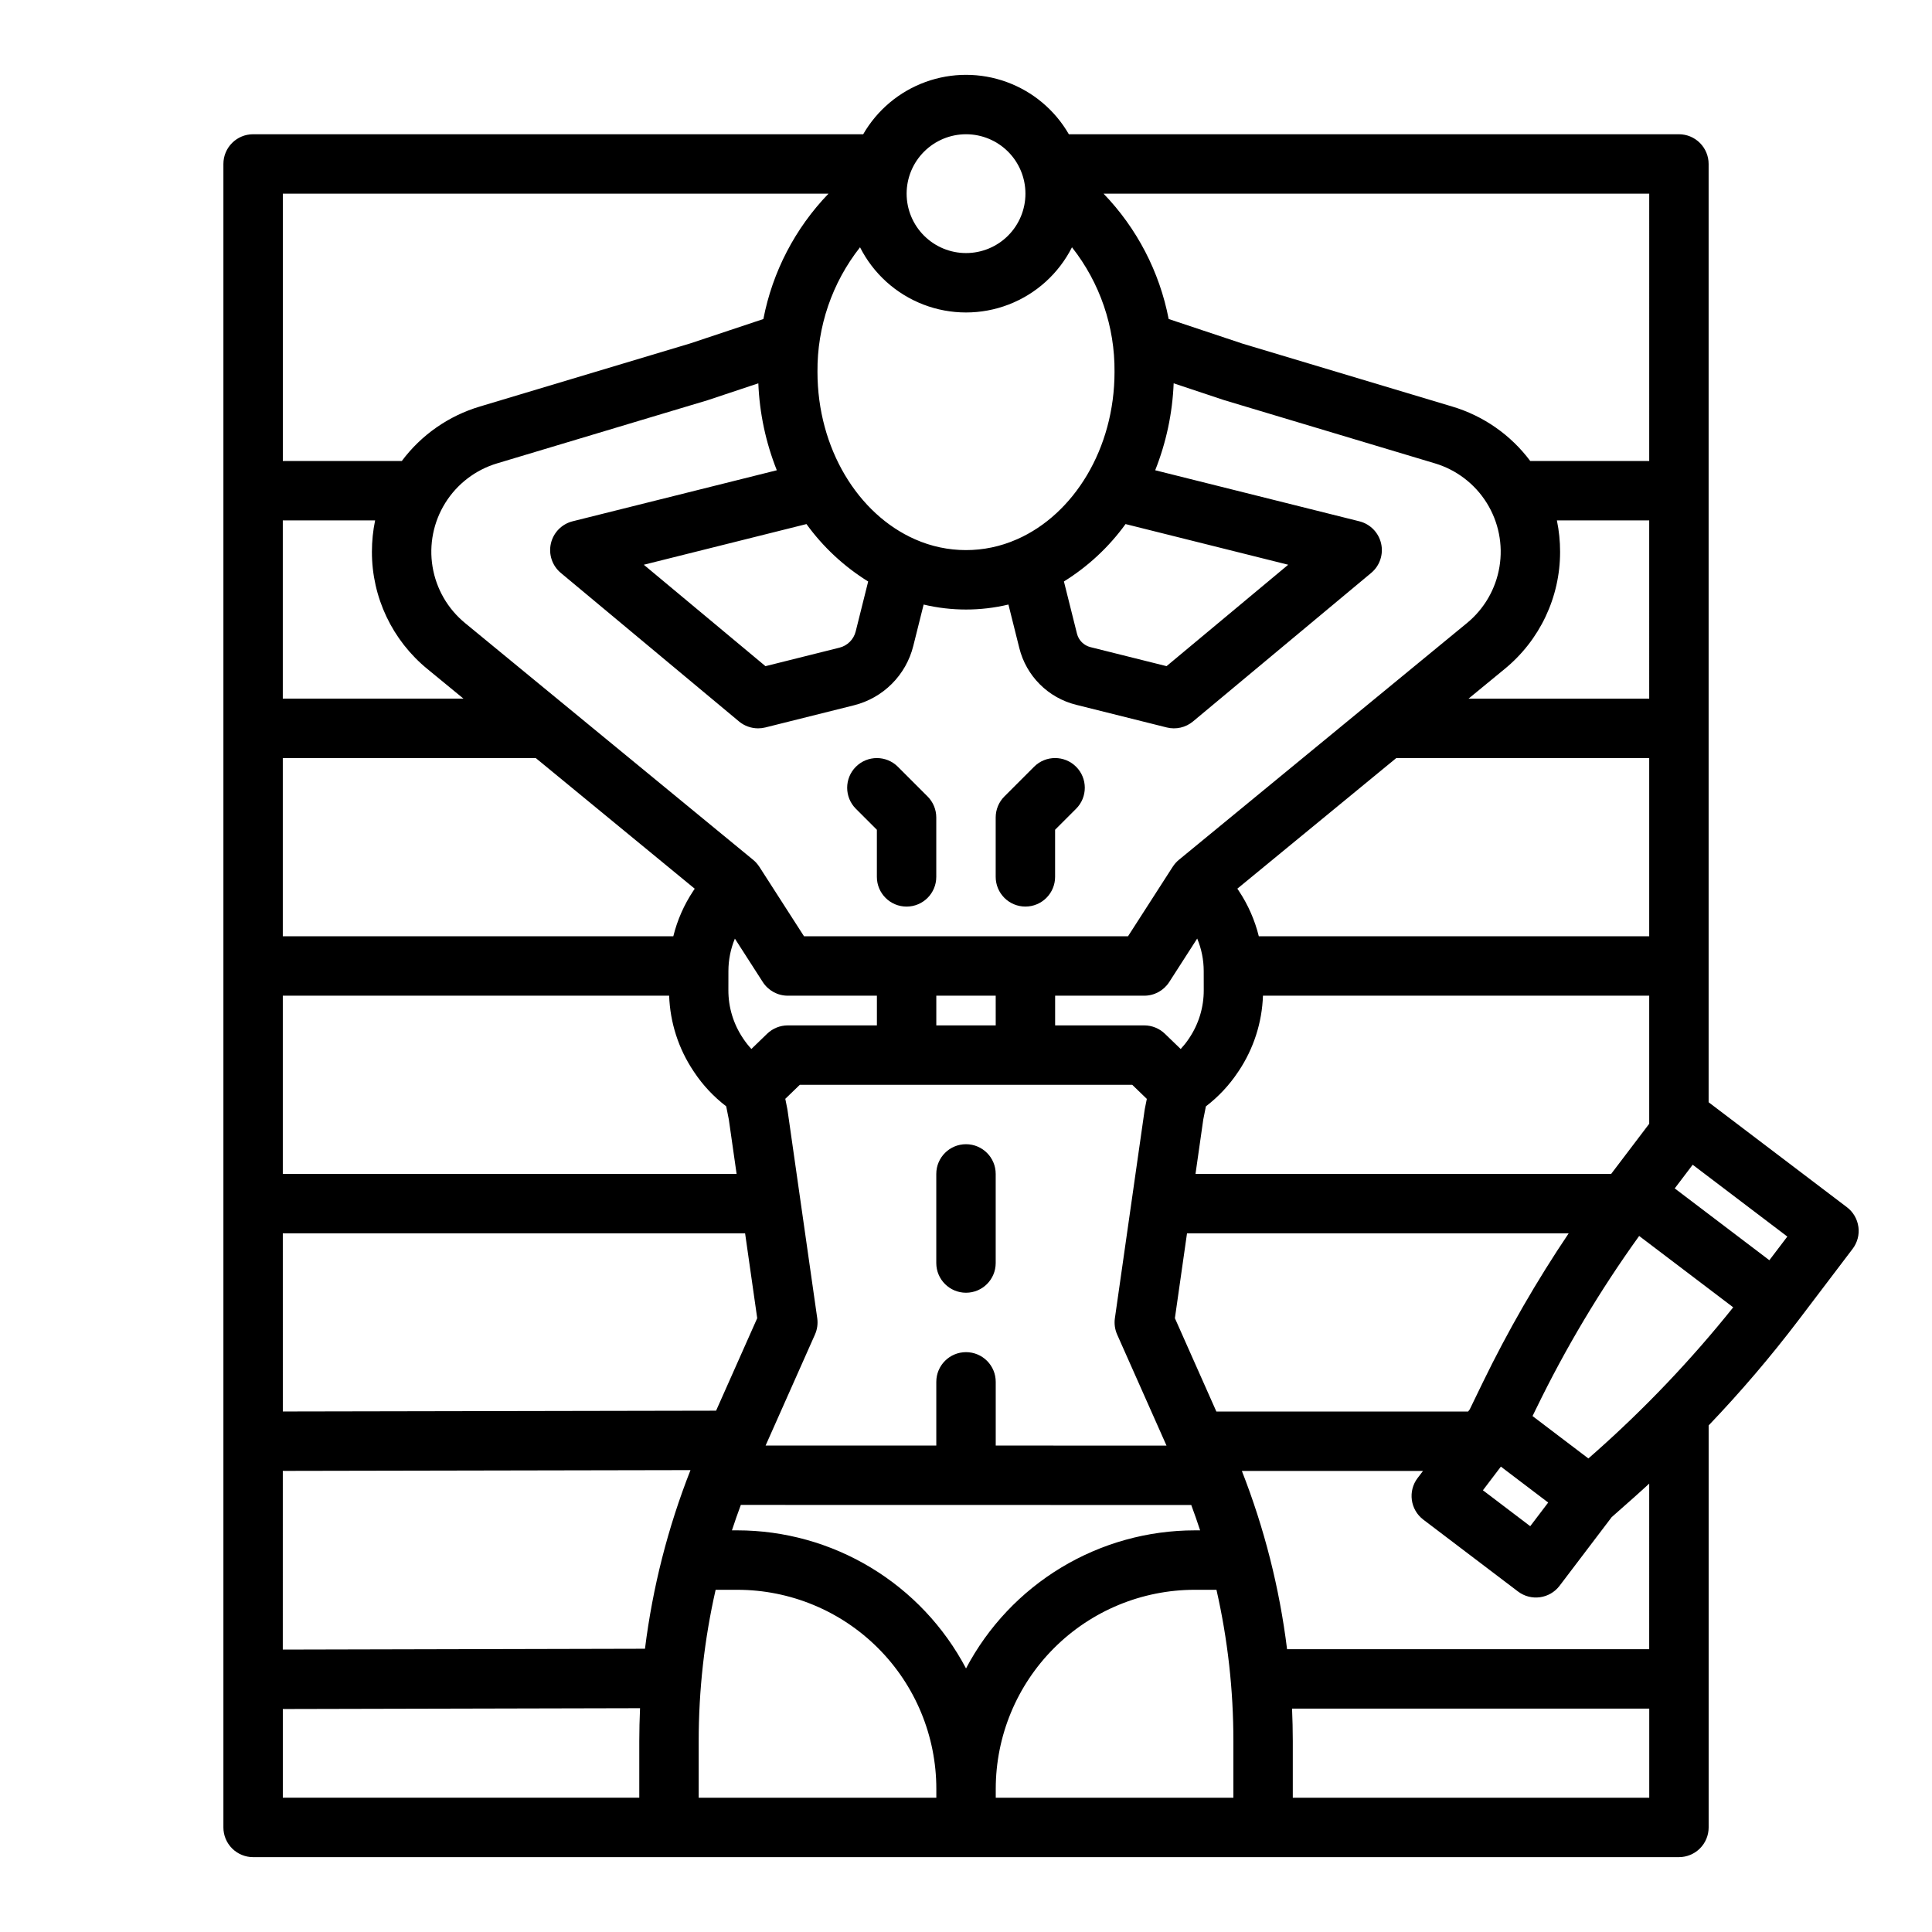
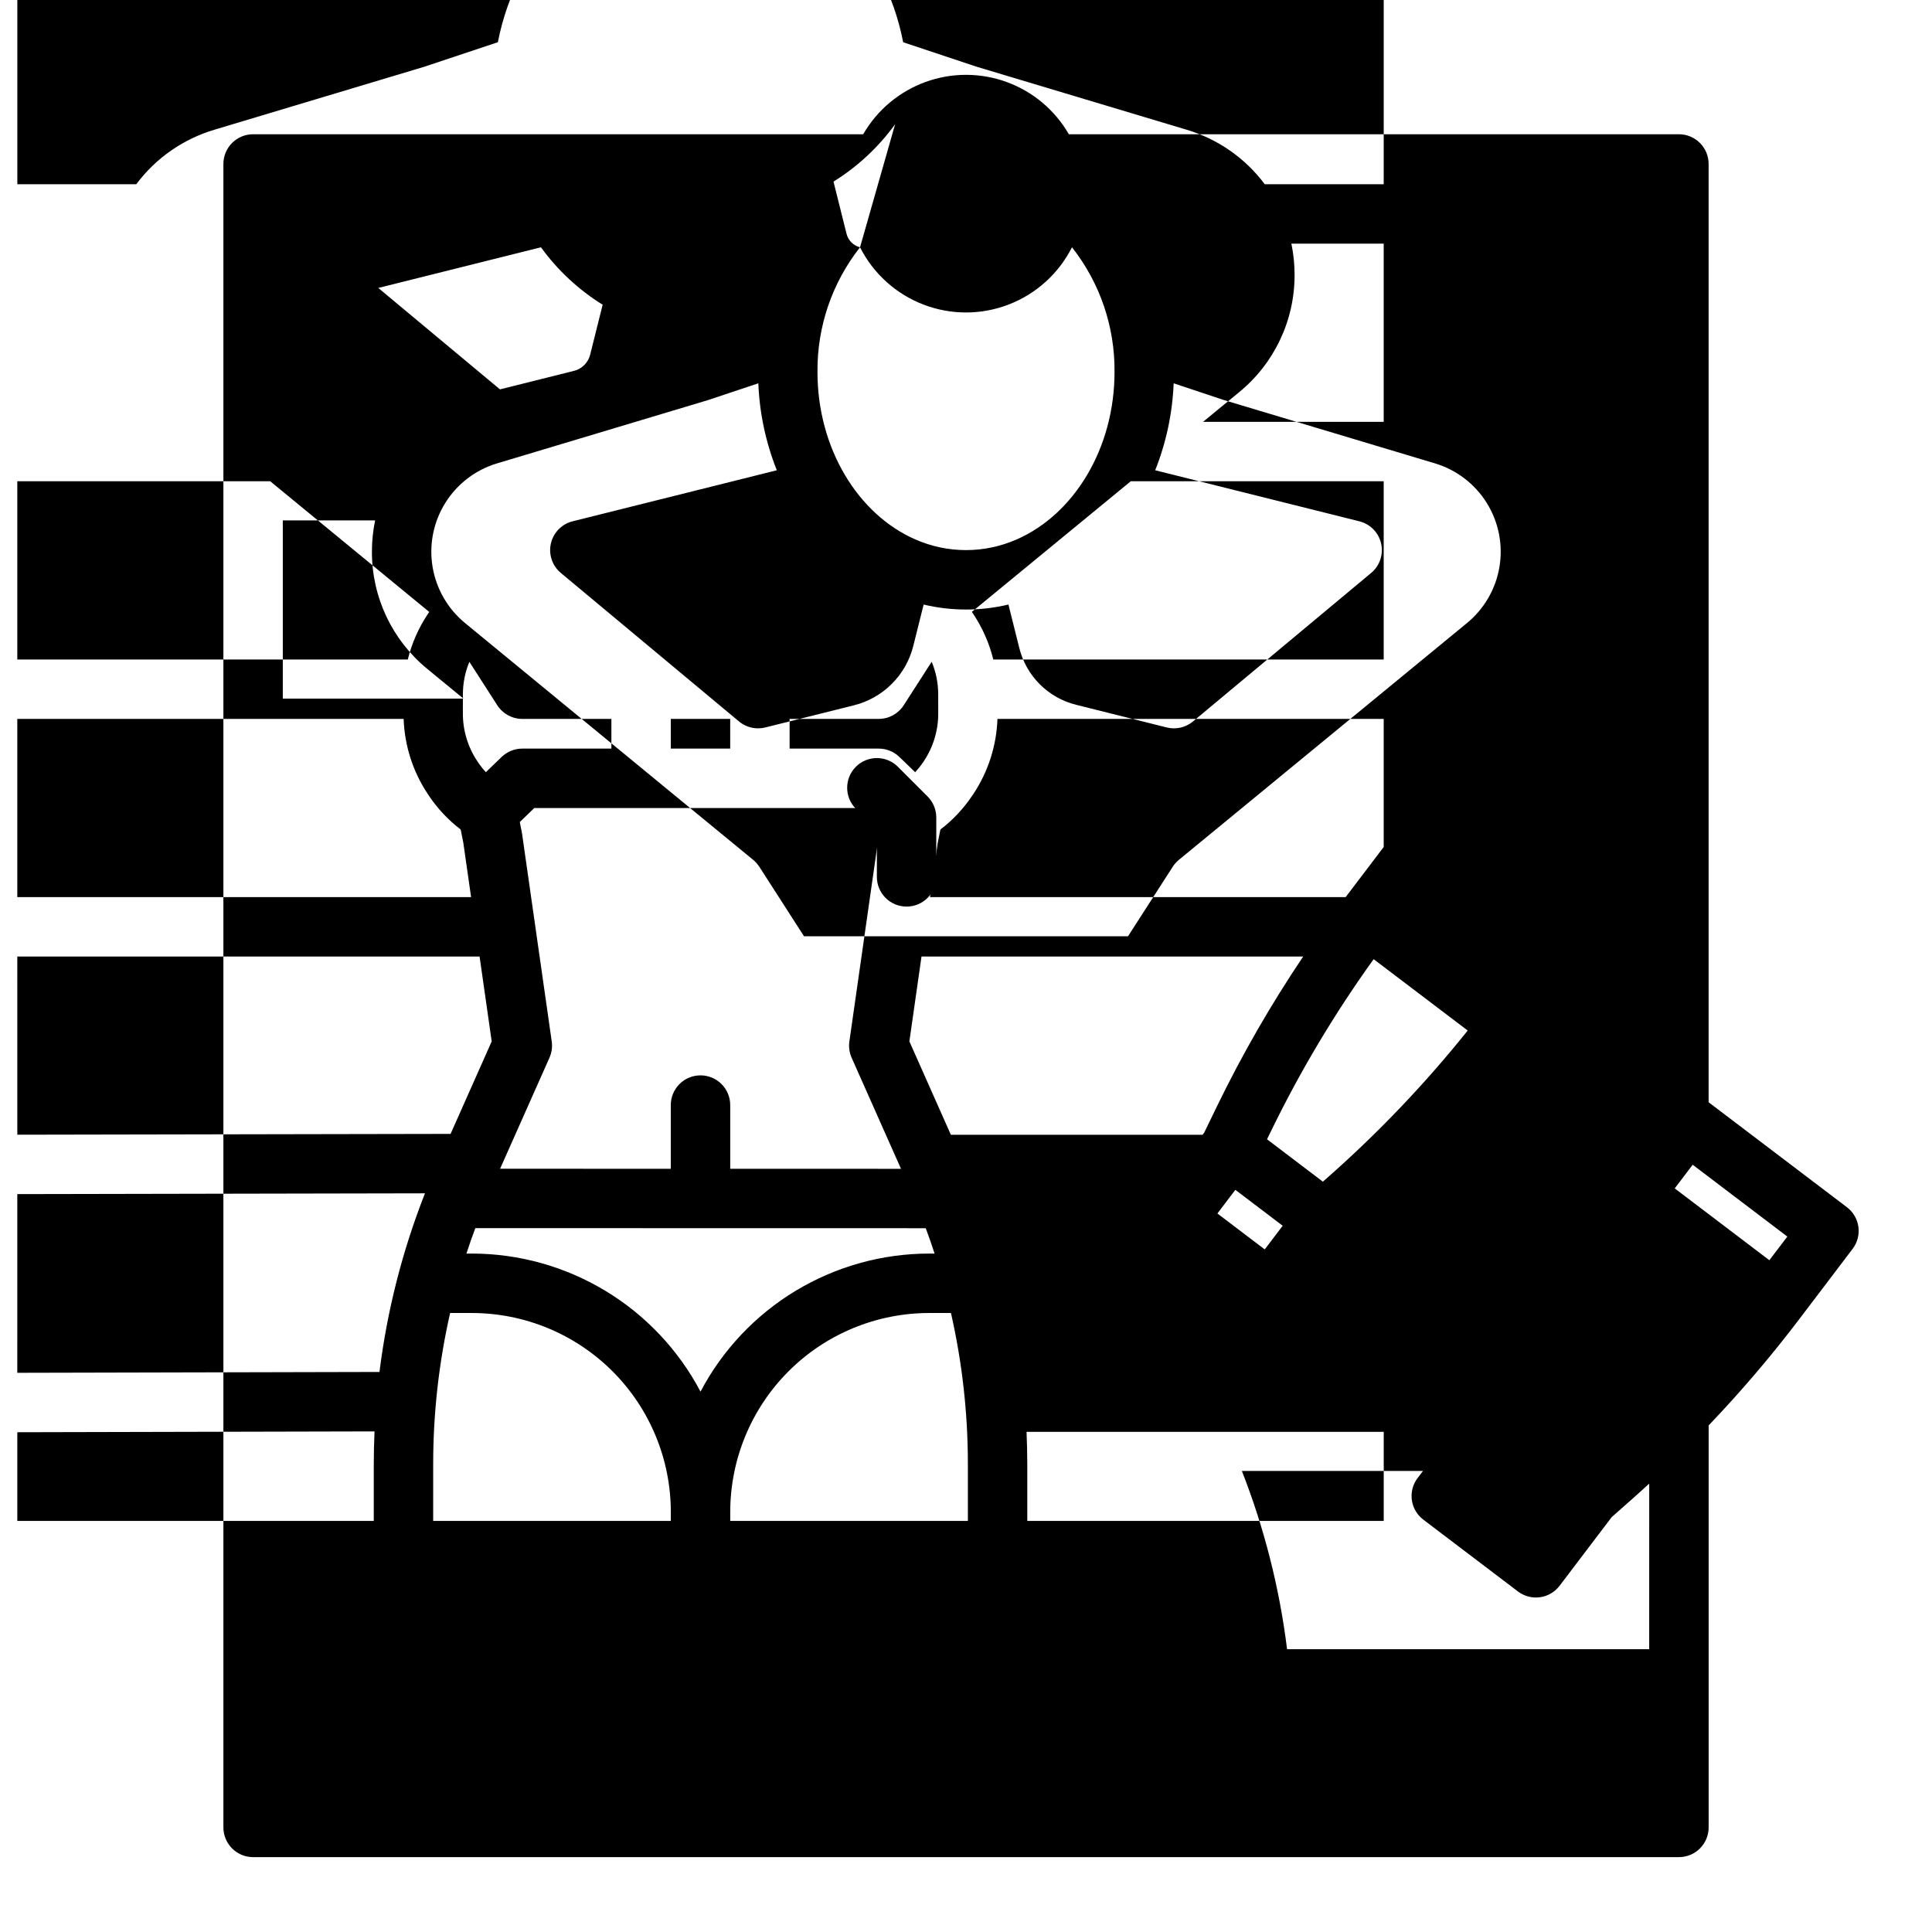
<svg xmlns="http://www.w3.org/2000/svg" fill="#000000" width="800px" height="800px" version="1.1" viewBox="144 144 512 512">
  <g>
    <path d="m376.38 363.9v12.484c0 4.348 3.523 7.871 7.871 7.871s7.871-3.523 7.871-7.871v-15.746c0-2.086-0.828-4.09-2.305-5.566l-7.871-7.871c-3.074-3.074-8.059-3.074-11.133 0-3.074 3.074-3.074 8.059 0 11.133z" />
-     <path d="m415.74 384.25c2.09 0 4.09-0.828 5.566-2.305 1.477-1.477 2.305-3.481 2.305-5.566v-12.484l5.566-5.566c3.074-3.074 3.074-8.059 0-11.133-3.074-3.074-8.059-3.074-11.133 0l-7.871 7.871c-1.477 1.477-2.305 3.481-2.305 5.566v15.746c0 2.086 0.828 4.09 2.305 5.566 1.477 1.477 3.481 2.305 5.566 2.305z" />
-     <path d="m636.49 469.12c-0.281-2.066-1.375-3.938-3.039-5.199l-36.648-27.812v-248.66c0-2.086-0.832-4.09-2.309-5.566-1.477-1.477-3.477-2.305-5.566-2.305h-161.67c-3.695-6.41-9.531-11.312-16.484-13.844-6.953-2.535-14.578-2.535-21.531 0-6.953 2.531-12.789 7.434-16.488 13.844h-161.68c-4.348 0-7.871 3.523-7.871 7.871v440.84c0 2.086 0.828 4.09 2.305 5.566 1.477 1.473 3.477 2.305 5.566 2.305h377.86c2.09 0 4.09-0.832 5.566-2.305 1.477-1.477 2.309-3.481 2.309-5.566v-106.54c8.48-8.871 16.453-18.215 23.883-27.988l14.277-18.812c1.262-1.66 1.812-3.758 1.527-5.828zm-23.59 8.852-0.59-0.449-24.488-18.586 4.758-6.269 25.082 19.035zm-31.844 103.08h-95.969c-2-16.184-6.023-32.051-11.977-47.23h47.996l-1.422 1.871v-0.004c-2.629 3.465-1.953 8.402 1.512 11.031l25.082 19.035c3.461 2.629 8.398 1.953 11.027-1.508l13.809-18.191 5.894-5.215c1.363-1.207 2.703-2.441 4.051-3.672zm-362.11-299.14h24.465c-0.566 2.731-0.848 5.512-0.848 8.301-0.023 12.055 5.387 23.477 14.727 31.098l9.535 7.832h-47.879zm126.02-36.332c0.316 7.902 1.973 15.691 4.898 23.043l-54.105 13.523c-2.875 0.719-5.106 2.992-5.766 5.883-0.66 2.891 0.355 5.906 2.633 7.801l47.219 39.359v0.004c1.426 1.18 3.219 1.824 5.066 1.824 0.645 0 1.285-0.078 1.91-0.234l23.465-5.867c3.809-0.949 7.285-2.914 10.062-5.691 2.773-2.773 4.742-6.25 5.688-10.059l2.738-10.949v-0.004c7.387 1.758 15.086 1.758 22.473-0.004l2.883 11.527c0.902 3.637 2.781 6.957 5.43 9.605 2.648 2.648 5.969 4.527 9.605 5.43l24.039 6.012c2.438 0.609 5.019 0.02 6.953-1.59l47.219-39.359c2.277-1.898 3.297-4.914 2.633-7.805-0.66-2.887-2.887-5.16-5.766-5.879l-54.102-13.527c2.922-7.348 4.578-15.141 4.894-23.043l13.324 4.441c0.074 0.023 0.152 0.051 0.227 0.07l55.695 16.707c5.695 1.707 10.574 5.434 13.719 10.477 3.148 5.047 4.348 11.066 3.375 16.93-0.969 5.867-4.047 11.18-8.648 14.941l-76.309 62.719v-0.004c-0.629 0.52-1.168 1.129-1.609 1.812 0 0.008-0.008 0.008-0.016 0.016l-11.855 18.43h-85.867l-11.84-18.418c-0.016-0.027-0.035-0.055-0.059-0.078-0.43-0.656-0.957-1.246-1.566-1.746l-76.336-62.742h0.004c-4.602-3.766-7.672-9.074-8.641-14.941-0.969-5.863 0.234-11.879 3.379-16.922 3.148-5.043 8.023-8.766 13.715-10.473l55.691-16.707c0.074-0.023 0.152-0.047 0.227-0.07zm26.953-36.047c3.519 6.961 9.496 12.367 16.777 15.172 7.277 2.805 15.336 2.805 22.617 0 7.277-2.805 13.254-8.211 16.773-15.172 7.41 9.402 11.387 21.051 11.277 33.02 0 20.34-10.77 37.719-25.824 44.355-0.031 0.016-0.062 0.023-0.09 0.039l-0.004-0.004c-8.582 3.797-18.371 3.785-26.949-0.023l-0.02-0.008c-15.059-6.633-25.836-24.016-25.836-44.359-0.109-11.969 3.871-23.617 11.277-33.02zm70.363 73.352 43.109 10.777-32.242 26.875-20.164-5.039c-1.762-0.441-3.141-1.816-3.578-3.582l-3.457-13.824c6.383-3.957 11.93-9.125 16.332-15.207zm-68.207 15.219-3.309 13.242c-0.527 2.113-2.18 3.766-4.297 4.293l-19.609 4.902-32.246-26.879 43.109-10.777c4.406 6.09 9.965 11.258 16.355 15.219zm25.93 204.23c-4.348 0-7.875 3.523-7.875 7.871v16.883l-45.234-0.008 13.082-29.422v-0.004c0.602-1.352 0.809-2.844 0.602-4.309l-7.871-55.105c-0.023-0.145-0.047-0.289-0.074-0.43l-0.523-2.609 3.844-3.715h88.102l3.863 3.731-0.52 2.598c-0.027 0.145-0.055 0.289-0.074 0.434l-7.871 55.105v-0.004c-0.207 1.461 0 2.957 0.598 4.309l13.082 29.441-45.258-0.012v-16.883c0-2.09-0.828-4.09-2.305-5.566-1.477-1.477-3.481-2.305-5.566-2.305zm-78.668-94.465h-0.004c0.25 7.121 2.473 14.031 6.43 19.953l0.191 0.289c2.309 3.473 5.18 6.539 8.496 9.07l0.699 3.508 2.059 14.41h-120.26v-47.23zm125.9 0c2.68 0 5.172-1.363 6.621-3.617l7.414-11.531v0.004c1.137 2.727 1.723 5.648 1.727 8.602l0.008 5.047c0.02 4.527-1.316 8.957-3.836 12.719l-0.191 0.285c-0.629 0.926-1.324 1.801-2.082 2.621l-4.191-4.047-0.004-0.004c-1.465-1.414-3.426-2.207-5.465-2.207h-23.617v-7.871zm-39.359 7.871h-15.746v-7.871h15.742zm-31.488 0h-23.617c-2.043 0-4.004 0.793-5.473 2.211l-4.172 4.035c-0.754-0.812-1.441-1.68-2.066-2.598l-0.188-0.285c-2.519-3.758-3.859-8.18-3.844-12.703l0.008-5.078c0.004-2.945 0.586-5.859 1.715-8.578l7.398 11.512c1.449 2.25 3.945 3.613 6.621 3.613h23.617zm-157.44 55.105h122.51l3.211 22.488-10.898 24.512-114.82 0.215zm243.93-30.156 0.699-3.5h0.004c3.312-2.531 6.18-5.598 8.488-9.066l0.195-0.285 0.004-0.004c3.957-5.926 6.184-12.84 6.43-19.965h102.36v33.941l-10.086 13.289h-110.15zm118.18-48.566h-103.46c-1.059-4.285-2.848-8.355-5.293-12.031l-0.395-0.586 42.117-34.613h67.031zm0-62.977h-47.875l9.52-7.824c9.344-7.621 14.762-19.047 14.738-31.105 0.004-2.789-0.281-5.57-0.848-8.301h24.465zm-295.08 15.746 42.133 34.629-0.383 0.574v-0.004c-2.445 3.676-4.238 7.746-5.293 12.031h-103.49v-47.23zm-67.031 188.91 108.04-0.207c-5.988 15.211-10.039 31.117-12.059 47.34l-95.984 0.223zm121.38 9.016 119.37 0.023c0.824 2.231 1.617 4.469 2.348 6.723h-1.414v-0.004c-12.48 0.004-24.719 3.414-35.402 9.859-10.684 6.449-19.406 15.691-25.223 26.73-5.82-11.039-14.543-20.281-25.227-26.727-10.684-6.449-22.922-9.859-35.402-9.863h-1.406c0.734-2.262 1.531-4.508 2.359-6.742zm213.96-0.629-4.758 6.269-12.539-9.52 4.758-6.269 2.289 1.738zm-17.355-31.77-3.438 7.086-0.434 0.57h-66.707l-10.992-24.742 3.211-22.492h101.15c-8.512 12.645-16.129 25.867-22.793 39.578zm44.129-244.25h-31.527c-5.172-6.926-12.445-11.992-20.73-14.449l-55.578-16.672-19.516-6.508c-2.418-12.512-8.41-24.051-17.258-33.223h144.61zm-181.05-86.594c4.176 0 8.18 1.66 11.133 4.609 2.949 2.953 4.609 6.957 4.609 11.133s-1.66 8.184-4.609 11.133c-2.953 2.953-6.957 4.613-11.133 4.613s-8.18-1.66-11.133-4.613c-2.953-2.949-4.613-6.957-4.613-11.133 0.004-4.172 1.664-8.176 4.617-11.125 2.953-2.953 6.953-4.613 11.129-4.617zm-36.449 15.742c-8.844 9.172-14.84 20.711-17.258 33.223l-19.52 6.508-55.578 16.672h0.004c-8.285 2.457-15.559 7.523-20.73 14.449h-31.527v-70.852zm-144.61 401.59 94.668-0.219c-0.125 2.898-0.203 5.805-0.203 8.73v14.992h-94.465zm110.21 8.508c-0.004-13.492 1.5-26.949 4.488-40.105h5.734c13.992 0 27.41 5.555 37.305 15.449s15.449 23.312 15.449 37.305v2.348h-62.977zm78.723 14.996v-2.352 0.004c0-13.992 5.559-27.41 15.449-37.305 9.895-9.895 23.312-15.449 37.305-15.449h5.738c2.988 13.148 4.492 26.594 4.484 40.078v15.023zm78.719 0v-15.023c0-2.875-0.078-5.734-0.195-8.59h94.66v23.617zm79.984-91.363-1.648 1.457-9.848-7.473-4.953-3.762 0.961-1.977 0.004 0.004c7.769-16.008 16.902-31.316 27.293-45.758l0.008 0.008 24.914 18.906c-11.117 13.895-23.406 26.805-36.73 38.598z" />
+     <path d="m636.49 469.12c-0.281-2.066-1.375-3.938-3.039-5.199l-36.648-27.812v-248.66c0-2.086-0.832-4.09-2.309-5.566-1.477-1.477-3.477-2.305-5.566-2.305h-161.67c-3.695-6.41-9.531-11.312-16.484-13.844-6.953-2.535-14.578-2.535-21.531 0-6.953 2.531-12.789 7.434-16.488 13.844h-161.68c-4.348 0-7.871 3.523-7.871 7.871v440.84c0 2.086 0.828 4.09 2.305 5.566 1.477 1.473 3.477 2.305 5.566 2.305h377.86c2.09 0 4.09-0.832 5.566-2.305 1.477-1.477 2.309-3.481 2.309-5.566v-106.54c8.48-8.871 16.453-18.215 23.883-27.988l14.277-18.812c1.262-1.66 1.812-3.758 1.527-5.828zm-23.59 8.852-0.59-0.449-24.488-18.586 4.758-6.269 25.082 19.035zm-31.844 103.08h-95.969c-2-16.184-6.023-32.051-11.977-47.23h47.996l-1.422 1.871v-0.004c-2.629 3.465-1.953 8.402 1.512 11.031l25.082 19.035c3.461 2.629 8.398 1.953 11.027-1.508l13.809-18.191 5.894-5.215c1.363-1.207 2.703-2.441 4.051-3.672zm-362.11-299.14h24.465c-0.566 2.731-0.848 5.512-0.848 8.301-0.023 12.055 5.387 23.477 14.727 31.098l9.535 7.832h-47.879zm126.02-36.332c0.316 7.902 1.973 15.691 4.898 23.043l-54.105 13.523c-2.875 0.719-5.106 2.992-5.766 5.883-0.66 2.891 0.355 5.906 2.633 7.801l47.219 39.359v0.004c1.426 1.18 3.219 1.824 5.066 1.824 0.645 0 1.285-0.078 1.91-0.234l23.465-5.867c3.809-0.949 7.285-2.914 10.062-5.691 2.773-2.773 4.742-6.25 5.688-10.059l2.738-10.949v-0.004c7.387 1.758 15.086 1.758 22.473-0.004l2.883 11.527c0.902 3.637 2.781 6.957 5.43 9.605 2.648 2.648 5.969 4.527 9.605 5.43l24.039 6.012c2.438 0.609 5.019 0.02 6.953-1.59l47.219-39.359c2.277-1.898 3.297-4.914 2.633-7.805-0.66-2.887-2.887-5.16-5.766-5.879l-54.102-13.527c2.922-7.348 4.578-15.141 4.894-23.043l13.324 4.441c0.074 0.023 0.152 0.051 0.227 0.07l55.695 16.707c5.695 1.707 10.574 5.434 13.719 10.477 3.148 5.047 4.348 11.066 3.375 16.93-0.969 5.867-4.047 11.18-8.648 14.941l-76.309 62.719v-0.004c-0.629 0.52-1.168 1.129-1.609 1.812 0 0.008-0.008 0.008-0.016 0.016l-11.855 18.43h-85.867l-11.84-18.418c-0.016-0.027-0.035-0.055-0.059-0.078-0.43-0.656-0.957-1.246-1.566-1.746l-76.336-62.742h0.004c-4.602-3.766-7.672-9.074-8.641-14.941-0.969-5.863 0.234-11.879 3.379-16.922 3.148-5.043 8.023-8.766 13.715-10.473l55.691-16.707c0.074-0.023 0.152-0.047 0.227-0.07zm26.953-36.047c3.519 6.961 9.496 12.367 16.777 15.172 7.277 2.805 15.336 2.805 22.617 0 7.277-2.805 13.254-8.211 16.773-15.172 7.41 9.402 11.387 21.051 11.277 33.02 0 20.34-10.77 37.719-25.824 44.355-0.031 0.016-0.062 0.023-0.09 0.039l-0.004-0.004c-8.582 3.797-18.371 3.785-26.949-0.023l-0.02-0.008c-15.059-6.633-25.836-24.016-25.836-44.359-0.109-11.969 3.871-23.617 11.277-33.02zc-1.762-0.441-3.141-1.816-3.578-3.582l-3.457-13.824c6.383-3.957 11.93-9.125 16.332-15.207zm-68.207 15.219-3.309 13.242c-0.527 2.113-2.18 3.766-4.297 4.293l-19.609 4.902-32.246-26.879 43.109-10.777c4.406 6.09 9.965 11.258 16.355 15.219zm25.93 204.23c-4.348 0-7.875 3.523-7.875 7.871v16.883l-45.234-0.008 13.082-29.422v-0.004c0.602-1.352 0.809-2.844 0.602-4.309l-7.871-55.105c-0.023-0.145-0.047-0.289-0.074-0.43l-0.523-2.609 3.844-3.715h88.102l3.863 3.731-0.52 2.598c-0.027 0.145-0.055 0.289-0.074 0.434l-7.871 55.105v-0.004c-0.207 1.461 0 2.957 0.598 4.309l13.082 29.441-45.258-0.012v-16.883c0-2.09-0.828-4.09-2.305-5.566-1.477-1.477-3.481-2.305-5.566-2.305zm-78.668-94.465h-0.004c0.25 7.121 2.473 14.031 6.43 19.953l0.191 0.289c2.309 3.473 5.18 6.539 8.496 9.07l0.699 3.508 2.059 14.41h-120.26v-47.23zm125.9 0c2.68 0 5.172-1.363 6.621-3.617l7.414-11.531v0.004c1.137 2.727 1.723 5.648 1.727 8.602l0.008 5.047c0.02 4.527-1.316 8.957-3.836 12.719l-0.191 0.285c-0.629 0.926-1.324 1.801-2.082 2.621l-4.191-4.047-0.004-0.004c-1.465-1.414-3.426-2.207-5.465-2.207h-23.617v-7.871zm-39.359 7.871h-15.746v-7.871h15.742zm-31.488 0h-23.617c-2.043 0-4.004 0.793-5.473 2.211l-4.172 4.035c-0.754-0.812-1.441-1.68-2.066-2.598l-0.188-0.285c-2.519-3.758-3.859-8.18-3.844-12.703l0.008-5.078c0.004-2.945 0.586-5.859 1.715-8.578l7.398 11.512c1.449 2.25 3.945 3.613 6.621 3.613h23.617zm-157.44 55.105h122.51l3.211 22.488-10.898 24.512-114.82 0.215zm243.93-30.156 0.699-3.5h0.004c3.312-2.531 6.18-5.598 8.488-9.066l0.195-0.285 0.004-0.004c3.957-5.926 6.184-12.84 6.43-19.965h102.36v33.941l-10.086 13.289h-110.15zm118.18-48.566h-103.46c-1.059-4.285-2.848-8.355-5.293-12.031l-0.395-0.586 42.117-34.613h67.031zm0-62.977h-47.875l9.52-7.824c9.344-7.621 14.762-19.047 14.738-31.105 0.004-2.789-0.281-5.57-0.848-8.301h24.465zm-295.08 15.746 42.133 34.629-0.383 0.574v-0.004c-2.445 3.676-4.238 7.746-5.293 12.031h-103.49v-47.23zm-67.031 188.91 108.04-0.207c-5.988 15.211-10.039 31.117-12.059 47.34l-95.984 0.223zm121.38 9.016 119.37 0.023c0.824 2.231 1.617 4.469 2.348 6.723h-1.414v-0.004c-12.48 0.004-24.719 3.414-35.402 9.859-10.684 6.449-19.406 15.691-25.223 26.73-5.82-11.039-14.543-20.281-25.227-26.727-10.684-6.449-22.922-9.859-35.402-9.863h-1.406c0.734-2.262 1.531-4.508 2.359-6.742zm213.96-0.629-4.758 6.269-12.539-9.52 4.758-6.269 2.289 1.738zm-17.355-31.77-3.438 7.086-0.434 0.57h-66.707l-10.992-24.742 3.211-22.492h101.15c-8.512 12.645-16.129 25.867-22.793 39.578zm44.129-244.25h-31.527c-5.172-6.926-12.445-11.992-20.73-14.449l-55.578-16.672-19.516-6.508c-2.418-12.512-8.41-24.051-17.258-33.223h144.61zm-181.05-86.594c4.176 0 8.18 1.66 11.133 4.609 2.949 2.953 4.609 6.957 4.609 11.133s-1.66 8.184-4.609 11.133c-2.953 2.953-6.957 4.613-11.133 4.613s-8.18-1.66-11.133-4.613c-2.953-2.949-4.613-6.957-4.613-11.133 0.004-4.172 1.664-8.176 4.617-11.125 2.953-2.953 6.953-4.613 11.129-4.617zm-36.449 15.742c-8.844 9.172-14.84 20.711-17.258 33.223l-19.52 6.508-55.578 16.672h0.004c-8.285 2.457-15.559 7.523-20.73 14.449h-31.527v-70.852zm-144.61 401.59 94.668-0.219c-0.125 2.898-0.203 5.805-0.203 8.73v14.992h-94.465zm110.21 8.508c-0.004-13.492 1.5-26.949 4.488-40.105h5.734c13.992 0 27.41 5.555 37.305 15.449s15.449 23.312 15.449 37.305v2.348h-62.977zm78.723 14.996v-2.352 0.004c0-13.992 5.559-27.41 15.449-37.305 9.895-9.895 23.312-15.449 37.305-15.449h5.738c2.988 13.148 4.492 26.594 4.484 40.078v15.023zm78.719 0v-15.023c0-2.875-0.078-5.734-0.195-8.59h94.66v23.617zm79.984-91.363-1.648 1.457-9.848-7.473-4.953-3.762 0.961-1.977 0.004 0.004c7.769-16.008 16.902-31.316 27.293-45.758l0.008 0.008 24.914 18.906c-11.117 13.895-23.406 26.805-36.73 38.598z" />
    <path d="m407.87 455.1c0-4.348-3.523-7.871-7.871-7.871s-7.875 3.523-7.875 7.871v23.617c0 4.348 3.527 7.871 7.875 7.871s7.871-3.523 7.871-7.871z" />
  </g>
</svg>